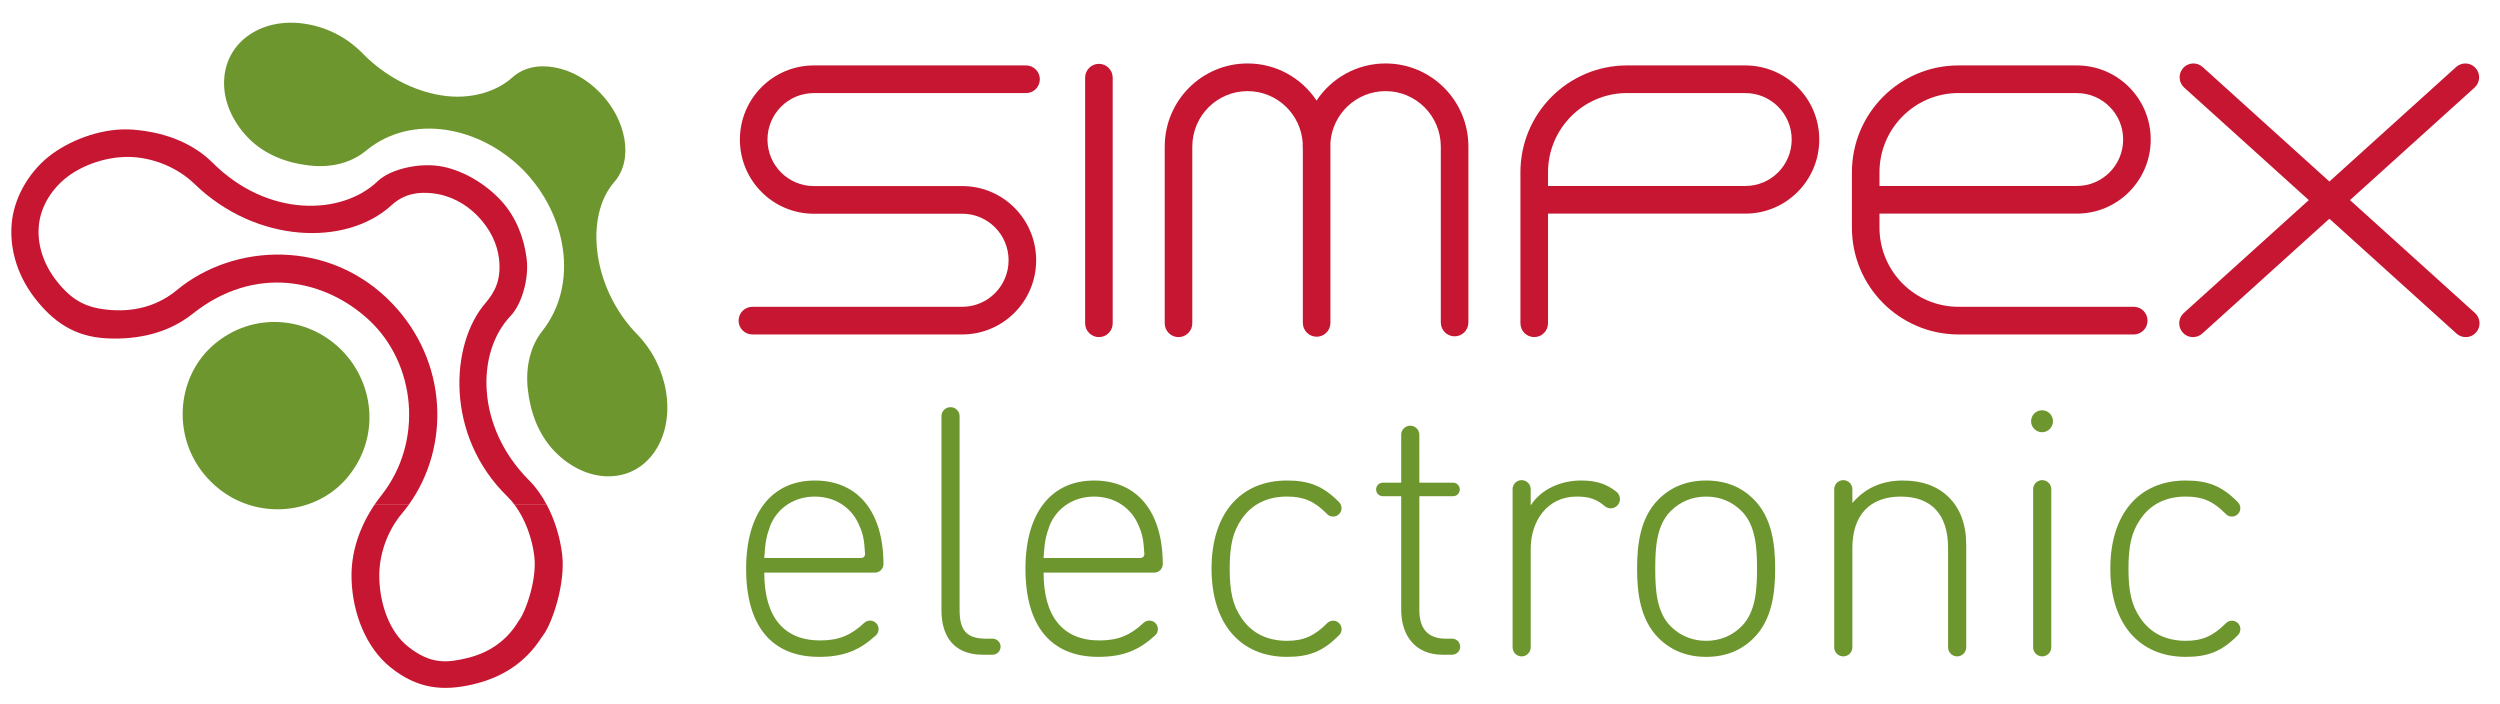
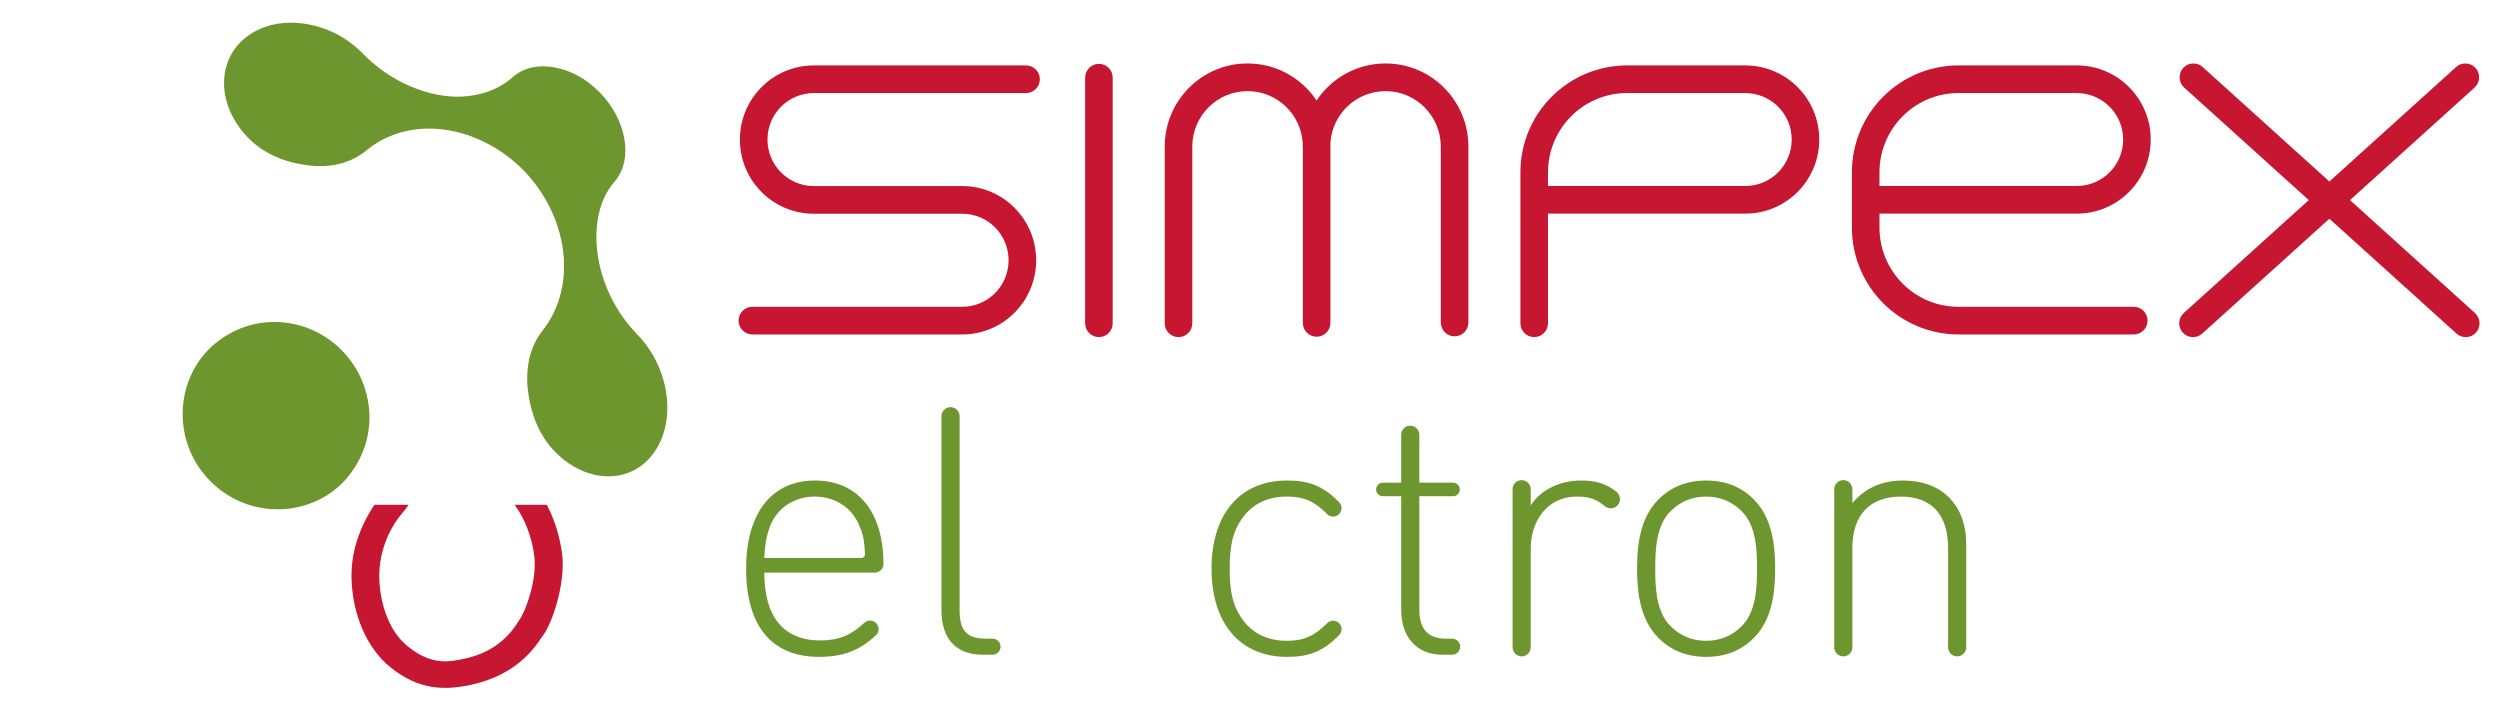
<svg xmlns="http://www.w3.org/2000/svg" width="142" height="40" viewBox="0 0 142 40" fill="none">
  <path d="M85.913 27.789C85.913 27.503 86.144 27.272 86.429 27.272C86.711 27.272 86.94 27.499 86.944 27.781V28.712C87.511 27.8 88.642 27.293 89.795 27.293C90.599 27.293 91.214 27.453 91.814 27.932C91.936 28.028 92.014 28.179 92.014 28.347C92.014 28.638 91.78 28.873 91.49 28.873C91.362 28.873 91.244 28.828 91.153 28.75C90.672 28.339 90.246 28.205 89.553 28.205C87.877 28.205 86.945 29.605 86.945 31.166V36.764C86.945 37.051 86.716 37.283 86.43 37.283C86.146 37.283 85.915 37.052 85.915 36.766V27.789H85.913Z" fill="#6D962F" />
  <path fill-rule="evenodd" clip-rule="evenodd" d="M98.929 29.038C98.384 28.49 97.697 28.206 96.908 28.206C96.12 28.206 95.433 28.49 94.886 29.038C94.078 29.848 94.018 31.166 94.018 32.302C94.018 33.438 94.078 34.755 94.886 35.566C95.433 36.114 96.12 36.398 96.908 36.398C97.697 36.398 98.384 36.114 98.929 35.566C99.738 34.755 99.799 33.438 99.799 32.302C99.799 31.166 99.738 29.848 98.929 29.038ZM99.617 36.235C98.909 36.945 98.02 37.31 96.908 37.31C95.817 37.31 94.908 36.945 94.2 36.235C93.169 35.2 92.987 33.7 92.987 32.301C92.987 30.903 93.169 29.403 94.2 28.368C94.908 27.657 95.817 27.293 96.908 27.293C98.02 27.293 98.909 27.657 99.617 28.368C100.647 29.403 100.829 30.903 100.829 32.301C100.829 33.7 100.647 35.201 99.617 36.235Z" fill="#6D962F" />
  <path fill-rule="evenodd" clip-rule="evenodd" d="M49.114 35.358C49.197 35.29 49.304 35.248 49.42 35.248C49.688 35.248 49.904 35.466 49.904 35.734C49.904 35.857 49.858 35.97 49.783 36.055C49.755 36.085 49.737 36.101 49.718 36.117C48.843 36.908 47.964 37.31 46.523 37.31C43.835 37.31 42.38 35.566 42.38 32.302C42.38 29.14 43.836 27.294 46.281 27.294C48.719 27.294 50.174 29.049 50.181 32.035V32.058C50.169 32.317 49.955 32.525 49.695 32.525H43.411C43.411 35.019 44.502 36.377 46.584 36.377C47.656 36.377 48.342 36.08 49.099 35.37L49.114 35.358ZM49.135 31.479C49.135 31.594 49.047 31.687 48.934 31.693H43.41C43.471 30.74 43.531 30.476 43.754 29.848C44.178 28.814 45.148 28.206 46.281 28.206C47.412 28.206 48.382 28.814 48.807 29.848C49.047 30.385 49.084 30.703 49.135 31.464V31.479Z" fill="#6D962F" />
-   <path fill-rule="evenodd" clip-rule="evenodd" d="M64.979 35.358C65.062 35.29 65.169 35.248 65.285 35.248C65.552 35.248 65.768 35.466 65.768 35.734C65.768 35.857 65.723 35.97 65.647 36.055C65.62 36.085 65.601 36.101 65.582 36.117C64.707 36.908 63.828 37.31 62.388 37.31C59.699 37.31 58.245 35.566 58.245 32.302C58.245 29.14 59.7 27.294 62.145 27.294C64.584 27.294 66.038 29.049 66.046 32.035V32.058C66.035 32.317 65.82 32.525 65.56 32.525H59.276C59.276 35.019 60.367 36.377 62.449 36.377C63.52 36.377 64.207 36.08 64.964 35.37L64.979 35.358ZM65 31.479C65 31.594 64.911 31.687 64.799 31.693H59.275C59.335 30.74 59.396 30.476 59.618 29.848C60.043 28.814 61.013 28.206 62.144 28.206C63.276 28.206 64.247 28.814 64.671 29.848C64.911 30.385 64.948 30.703 65 31.464L65 31.479Z" fill="#6D962F" />
  <path d="M56.377 36.276C56.631 36.277 56.833 36.481 56.833 36.732C56.833 36.984 56.63 37.188 56.379 37.188H55.819C54.223 37.188 53.474 36.195 53.474 34.654V23.642C53.474 23.357 53.705 23.126 53.99 23.126C54.275 23.126 54.506 23.358 54.506 23.644L54.505 23.67V34.634C54.505 35.748 54.849 36.276 56.001 36.276H56.377Z" fill="#6D962F" />
  <path d="M76.056 28.519C76.148 28.613 76.199 28.731 76.199 28.861C76.199 29.127 75.985 29.342 75.72 29.342C75.576 29.342 75.447 29.279 75.359 29.177C74.642 28.451 74.026 28.205 73.1 28.205C71.988 28.205 71.1 28.631 70.513 29.503C70.028 30.213 69.846 30.983 69.846 32.301C69.846 33.619 70.028 34.389 70.513 35.099C71.1 35.972 71.988 36.398 73.1 36.398C74.039 36.398 74.659 36.128 75.387 35.392C75.478 35.305 75.594 35.255 75.724 35.255C75.988 35.255 76.203 35.47 76.203 35.736C76.203 35.863 76.154 35.978 76.073 36.065C75.144 37.018 74.327 37.31 73.1 37.31C70.432 37.31 68.815 35.403 68.815 32.301C68.815 29.199 70.432 27.293 73.1 27.293C74.322 27.294 75.136 27.583 76.056 28.519Z" fill="#6D962F" />
-   <path d="M127.108 28.519C127.199 28.613 127.251 28.731 127.251 28.861C127.251 29.127 127.036 29.342 126.771 29.342C126.627 29.342 126.497 29.279 126.41 29.177C125.693 28.451 125.077 28.205 124.151 28.205C123.039 28.205 122.151 28.631 121.565 29.503C121.079 30.213 120.897 30.983 120.897 32.301C120.897 33.619 121.079 34.389 121.565 35.099C122.151 35.972 123.039 36.398 124.151 36.398C125.089 36.398 125.71 36.128 126.437 35.392C126.529 35.305 126.645 35.255 126.774 35.255C127.039 35.255 127.254 35.47 127.254 35.736C127.254 35.863 127.205 35.978 127.124 36.065C126.195 37.018 125.378 37.31 124.151 37.31C121.484 37.31 119.866 35.403 119.866 32.301C119.866 29.199 121.484 27.293 124.151 27.293C125.373 27.294 126.187 27.583 127.108 28.519Z" fill="#6D962F" />
  <path d="M78.163 27.801C78.163 27.588 78.334 27.416 78.546 27.416C79.59 27.416 79.588 27.416 79.588 27.416V24.732L79.587 24.696C79.587 24.411 79.817 24.179 80.102 24.179C80.386 24.179 80.618 24.41 80.618 24.696L80.619 27.416H82.536C82.746 27.418 82.916 27.59 82.916 27.801C82.916 28.011 82.747 28.182 82.539 28.186H80.619V34.654C80.619 35.688 81.084 36.276 82.115 36.276H82.486C82.736 36.278 82.938 36.481 82.938 36.732C82.938 36.983 82.736 37.186 82.486 37.188H81.933C80.397 37.188 79.588 36.114 79.588 34.634V28.186H78.546C78.33 28.182 78.163 28.011 78.163 27.801Z" fill="#6D962F" />
  <path d="M104.184 27.789C104.184 27.503 104.415 27.272 104.7 27.272C104.983 27.272 105.213 27.501 105.215 27.785V28.571C105.943 27.719 106.893 27.294 108.085 27.294C109.157 27.294 110.026 27.598 110.672 28.226C111.339 28.875 111.682 29.787 111.682 30.943V36.765C111.682 37.05 111.451 37.283 111.166 37.283C110.882 37.283 110.651 37.052 110.651 36.766L110.651 31.126C110.651 29.24 109.722 28.206 107.963 28.206C106.204 28.206 105.215 29.261 105.215 31.126L105.215 36.764C105.215 37.051 104.985 37.283 104.7 37.283C104.415 37.283 104.184 37.052 104.184 36.766V27.805V27.789Z" fill="#6D962F" />
-   <path fill-rule="evenodd" clip-rule="evenodd" d="M115.365 23.926C115.365 23.582 115.644 23.302 115.987 23.302C116.331 23.302 116.609 23.582 116.609 23.926C116.609 24.27 116.331 24.55 115.987 24.55C115.644 24.55 115.365 24.27 115.365 23.926ZM115.481 36.766L115.482 36.739V27.787C115.482 27.501 115.712 27.272 115.997 27.272C116.282 27.272 116.513 27.503 116.513 27.788L116.512 36.766C116.512 37.051 116.282 37.283 115.997 37.283C115.712 37.283 115.481 37.051 115.481 36.766Z" fill="#6D962F" />
  <path d="M61.635 4.412C61.635 3.978 61.985 3.626 62.418 3.626C62.851 3.626 63.201 3.977 63.201 4.412V18.362C63.201 18.795 62.851 19.148 62.418 19.148C61.985 19.148 61.635 18.796 61.635 18.362V4.412Z" fill="#C61631" />
  <path d="M46.225 12.14C43.906 12.14 42.026 10.254 42.026 7.928C42.026 5.601 43.906 3.716 46.225 3.716H58.28C58.712 3.716 59.063 4.067 59.063 4.501C59.063 4.935 58.712 5.287 58.28 5.287H46.225C44.772 5.287 43.593 6.469 43.593 7.928C43.593 9.386 44.772 10.569 46.225 10.569H54.654L54.687 10.569C56.991 10.586 58.854 12.466 58.854 14.783C58.854 17.111 56.974 18.997 54.654 18.997H42.734C42.302 18.997 41.951 18.646 41.951 18.212C41.951 17.778 42.302 17.426 42.734 17.426H54.654C56.109 17.426 57.288 16.242 57.288 14.783C57.288 13.324 56.109 12.139 54.654 12.139H46.225V12.14Z" fill="#C61631" />
  <path d="M66.157 8.325C66.157 5.717 68.264 3.604 70.862 3.604C72.497 3.604 73.937 4.441 74.781 5.71C75.624 4.441 77.065 3.604 78.7 3.604C81.299 3.604 83.405 5.717 83.405 8.324V18.318C83.405 18.752 83.054 19.104 82.621 19.104C82.189 19.104 81.838 18.752 81.838 18.318V8.324C81.832 6.58 80.429 5.176 78.699 5.176C77.043 5.176 75.685 6.464 75.568 8.095V8.325V18.34C75.568 18.774 75.217 19.126 74.785 19.126C74.352 19.126 74.001 18.774 74.001 18.34V8.507C73.996 8.451 73.992 8.39 73.992 8.325C73.992 8.266 73.994 8.206 73.996 8.147C73.903 6.491 72.536 5.176 70.862 5.176C69.128 5.176 67.723 6.586 67.723 8.325V8.367V18.362C67.723 18.796 67.372 19.148 66.939 19.148C66.507 19.148 66.156 18.796 66.156 18.362V8.367V8.325H66.157Z" fill="#C61631" />
  <path d="M86.36 9.79C86.36 6.439 89.063 3.725 92.402 3.716H99.138C101.463 3.723 103.334 5.605 103.334 7.925C103.334 10.25 101.455 12.134 99.138 12.134H87.927L87.927 18.361C87.927 18.795 87.576 19.147 87.144 19.147C86.711 19.147 86.36 18.796 86.36 18.361V9.79ZM92.348 5.285C89.9 5.323 87.927 7.325 87.927 9.79V10.563H99.138C100.591 10.563 101.768 9.383 101.768 7.925C101.768 6.468 100.591 5.288 99.138 5.288H92.405C92.385 5.287 92.367 5.287 92.348 5.285Z" fill="#C61631" />
  <path d="M124.061 4.974C123.74 4.684 123.714 4.187 124.003 3.864C124.293 3.542 124.788 3.515 125.11 3.806L132.309 10.31L139.507 3.806C139.829 3.516 140.325 3.543 140.614 3.864C140.903 4.187 140.877 4.684 140.556 4.974L133.479 11.366L140.579 17.779C140.9 18.07 140.926 18.566 140.637 18.889C140.348 19.212 139.852 19.237 139.53 18.947L132.309 12.424L125.087 18.947C124.765 19.237 124.27 19.212 123.98 18.889C123.691 18.566 123.717 18.069 124.038 17.779L131.139 11.366L124.061 4.974Z" fill="#C61631" />
  <path d="M117.965 10.563C119.417 10.563 120.595 9.383 120.595 7.925C120.595 6.468 119.417 5.288 117.965 5.288H111.233C111.213 5.288 111.194 5.287 111.175 5.286C108.727 5.323 106.754 7.325 106.754 9.79V10.563H117.965ZM121.197 17.427C121.63 17.427 121.98 17.778 121.98 18.212C121.98 18.646 121.63 18.998 121.197 18.998H111.244C107.89 18.99 105.188 16.275 105.188 12.924V9.79C105.188 6.439 107.89 3.725 111.228 3.716H117.965C120.282 3.716 122.161 5.6 122.161 7.925C122.161 10.25 120.282 12.134 117.965 12.134H106.754V12.923C106.754 15.409 108.758 17.421 111.233 17.426H121.197V17.427Z" fill="#C61631" />
  <path fill-rule="evenodd" clip-rule="evenodd" d="M29.23 28.674C29.831 29.477 30.231 30.576 30.352 31.626C30.498 32.897 29.889 34.665 29.514 35.19L29.433 35.311C28.787 36.375 27.806 37.074 26.534 37.378C25.419 37.645 24.476 37.766 23.168 36.719C22.123 35.884 21.602 34.363 21.548 32.936C21.483 31.505 22.031 30.117 22.827 29.171C22.962 29.01 23.091 28.845 23.214 28.674L21.269 28.674C20.453 29.885 19.894 31.379 19.972 32.992C20.046 34.845 20.78 36.772 22.173 37.898C23.768 39.186 25.24 39.234 26.784 38.89C28.514 38.505 29.84 37.632 30.732 36.248L30.845 36.091C31.363 35.41 32.132 33.138 31.93 31.487C31.808 30.485 31.497 29.503 31.057 28.674H29.23Z" fill="#C61631" />
-   <path fill-rule="evenodd" clip-rule="evenodd" d="M21.268 28.674C21.393 28.49 21.524 28.311 21.659 28.141C24.072 25.09 23.631 20.659 20.955 18.174C18.477 15.874 14.499 14.995 10.938 17.826C9.56 18.922 7.839 19.308 6.05 19.217C4.223 19.125 3.003 18.268 1.95 16.896C0.906 15.536 0.498 13.918 0.687 12.495C0.869 11.07 1.749 9.623 2.969 8.739C4.19 7.852 5.965 7.237 7.56 7.364C9.573 7.526 11.069 8.238 12.091 9.257C15.2 12.359 19.415 12.254 21.463 10.284C22.159 9.615 23.846 9.195 25.18 9.472C26.315 9.708 27.581 10.426 28.498 11.436C29.318 12.341 29.777 13.544 29.915 14.705C30.053 15.859 29.627 17.287 29.002 17.944C27.025 20.019 27.02 24.259 30.063 27.295C30.436 27.667 30.773 28.139 31.056 28.674H29.229C29.103 28.504 28.968 28.348 28.825 28.208C25.26 24.737 25.572 19.556 27.554 17.239C28.101 16.599 28.483 15.91 28.344 14.698C28.245 13.836 27.826 12.982 27.127 12.264C26.445 11.564 25.55 11.082 24.553 10.977C23.845 10.903 23.011 10.95 22.242 11.653C19.667 14.015 14.548 13.837 11.051 10.45C10.23 9.655 9.088 9.099 7.835 8.947C6.589 8.801 5.23 9.146 4.187 9.794C3.143 10.437 2.372 11.53 2.223 12.67C2.068 13.809 2.446 15.01 3.269 16.026C4.113 17.068 4.901 17.509 6.309 17.61C7.858 17.722 9.101 17.26 10.05 16.474C13.285 13.794 18.729 13.541 22.268 17.227C25.446 20.536 25.583 25.38 23.213 28.674H21.268Z" fill="#C61631" />
  <path d="M37.28 25.506C36.7 26.445 35.789 27.011 34.69 27.053C33.59 27.096 32.444 26.602 31.512 25.648C30.581 24.689 30.117 23.406 29.977 22.096C29.838 20.785 30.152 19.602 30.825 18.772C32.869 16.143 32.216 12.23 29.743 9.68C27.251 7.152 23.384 6.441 20.822 8.533C20.003 9.228 18.855 9.55 17.567 9.399C16.285 9.256 15.032 8.786 14.101 7.834C13.169 6.874 12.686 5.706 12.729 4.581C12.771 3.456 13.324 2.517 14.234 1.93C15.151 1.336 16.306 1.164 17.489 1.379C18.68 1.594 19.757 2.174 20.598 3.034C21.844 4.316 23.475 5.168 25.085 5.419C26.689 5.677 28.19 5.225 29.107 4.394C29.723 3.842 30.577 3.656 31.501 3.828C32.424 3.992 33.328 4.494 34.07 5.254C34.805 6.006 35.295 6.93 35.463 7.875C35.631 8.821 35.442 9.695 34.904 10.325C33.21 12.224 33.584 16.323 36.202 19.002C37.035 19.854 37.602 20.965 37.82 22.182C38.029 23.392 37.854 24.576 37.28 25.506Z" fill="#6D962F" />
  <path d="M19.69 27.168C17.818 29.359 14.21 29.603 11.962 27.342C9.7 25.088 9.944 21.468 12.136 19.583C14.335 17.69 17.457 17.941 19.398 19.882C21.328 21.83 21.584 24.962 19.69 27.168Z" fill="#6D962F" />
</svg>